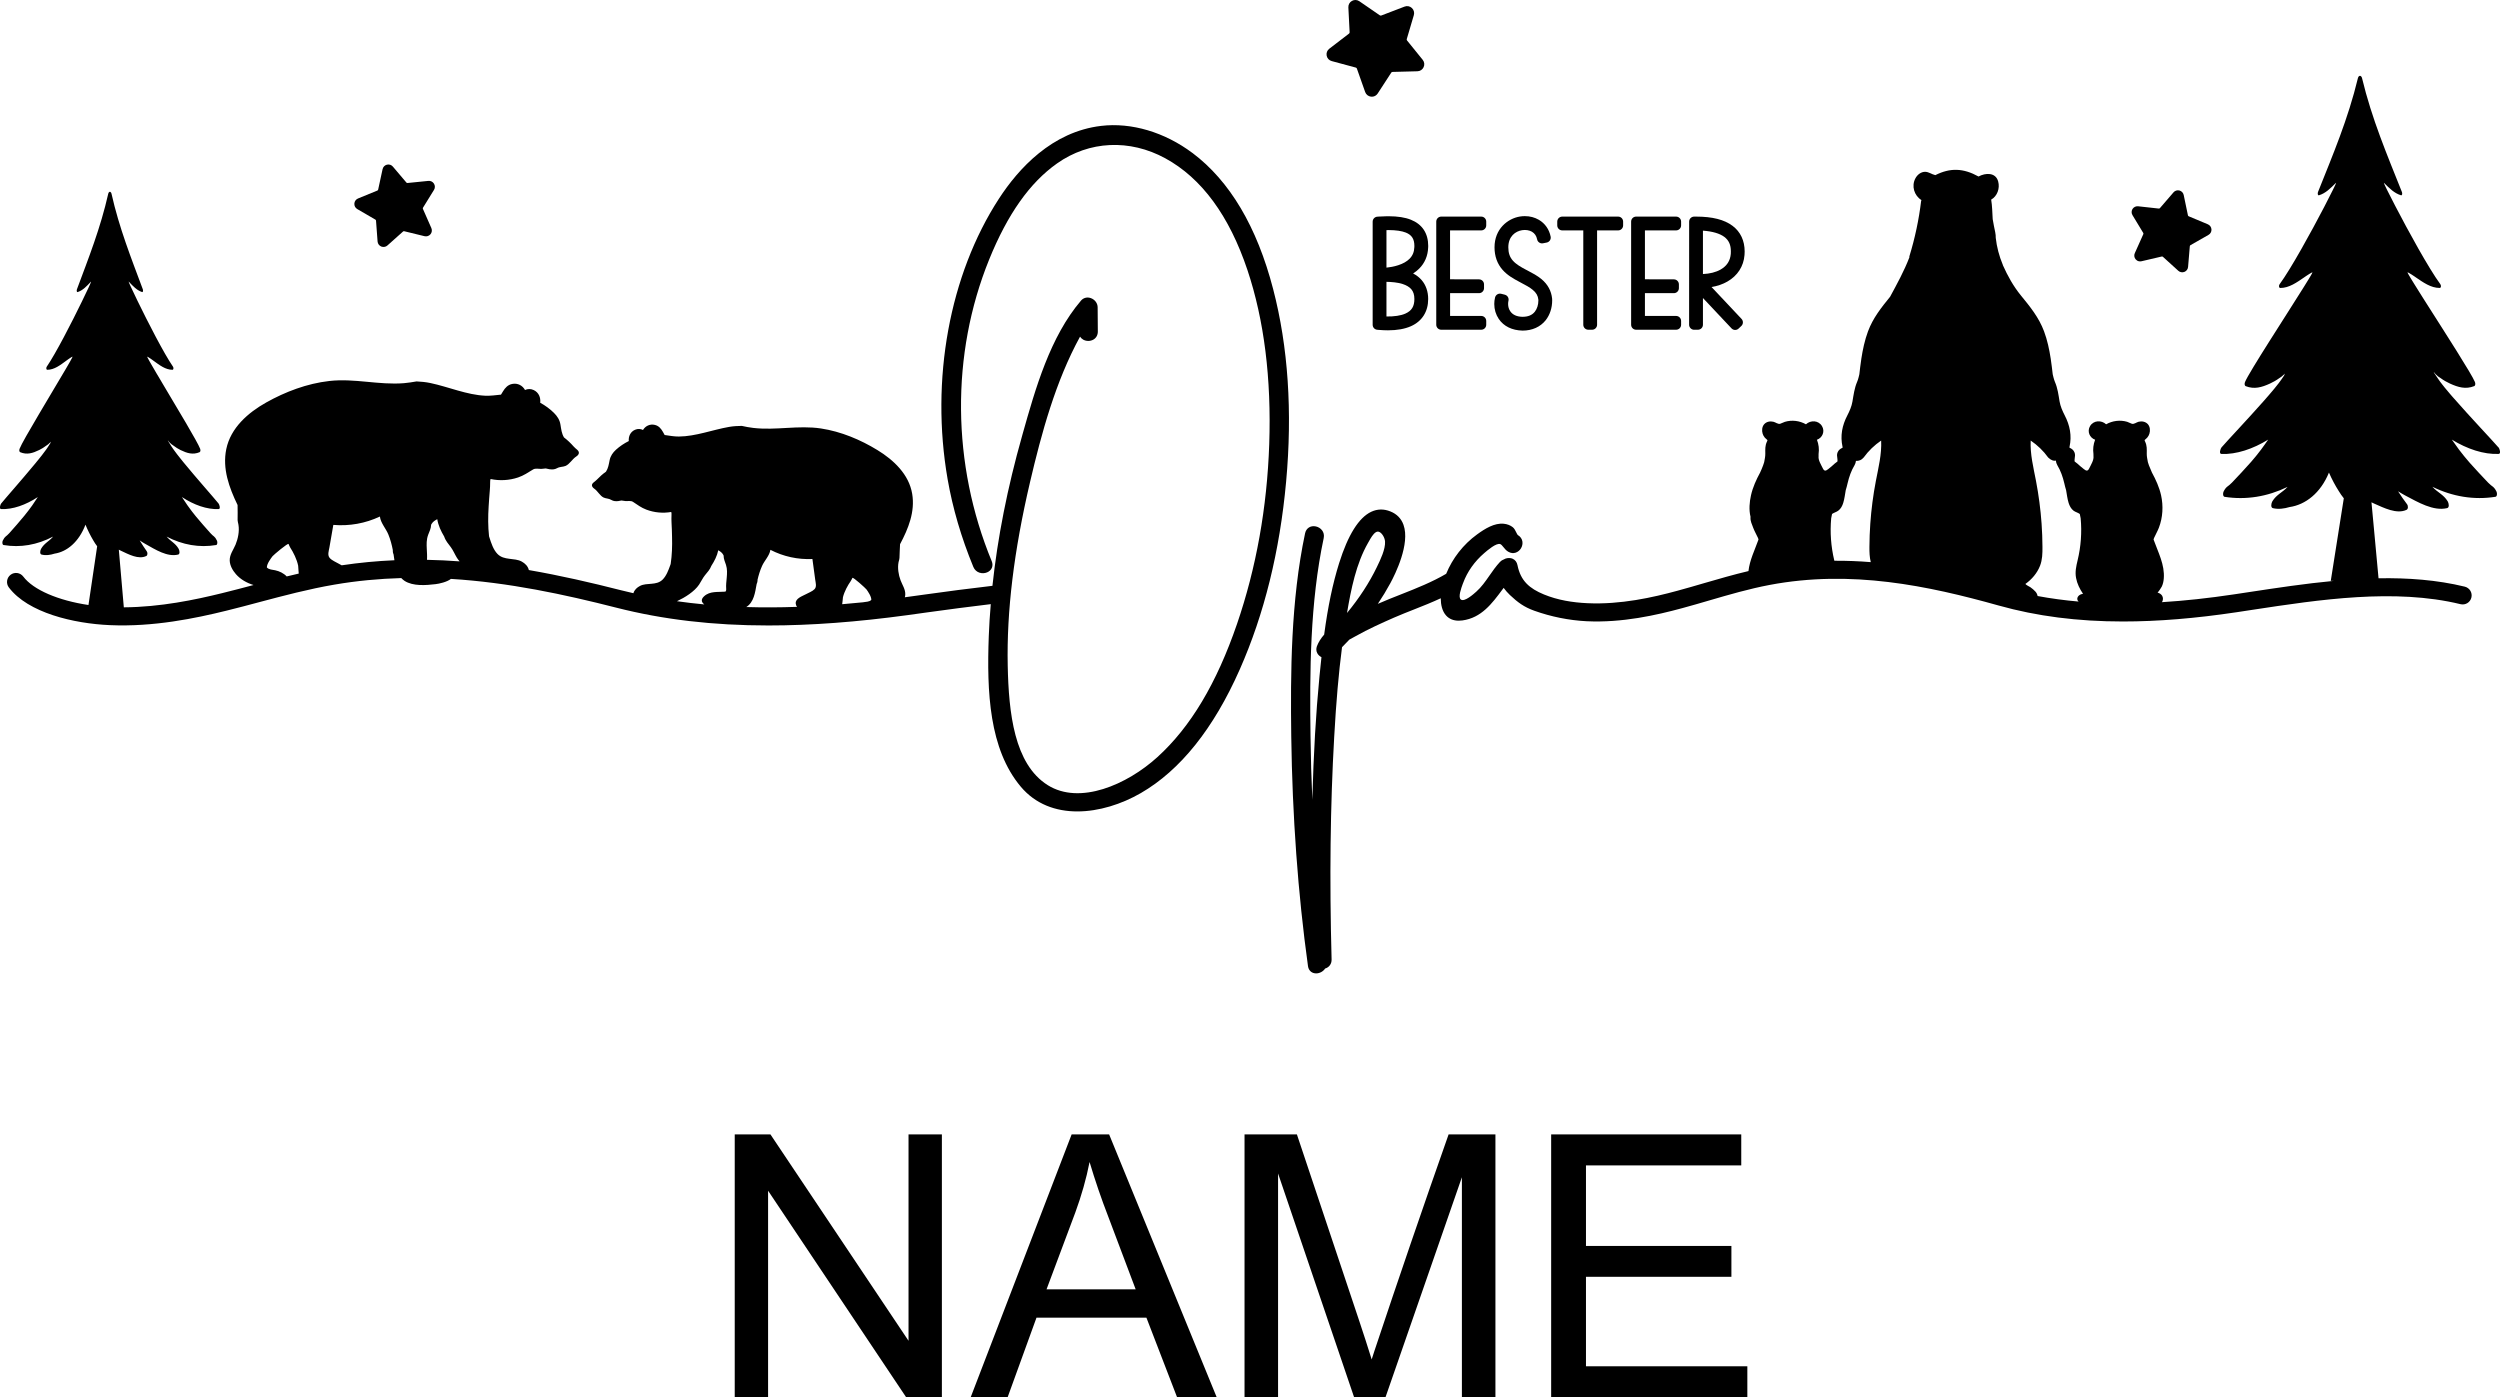
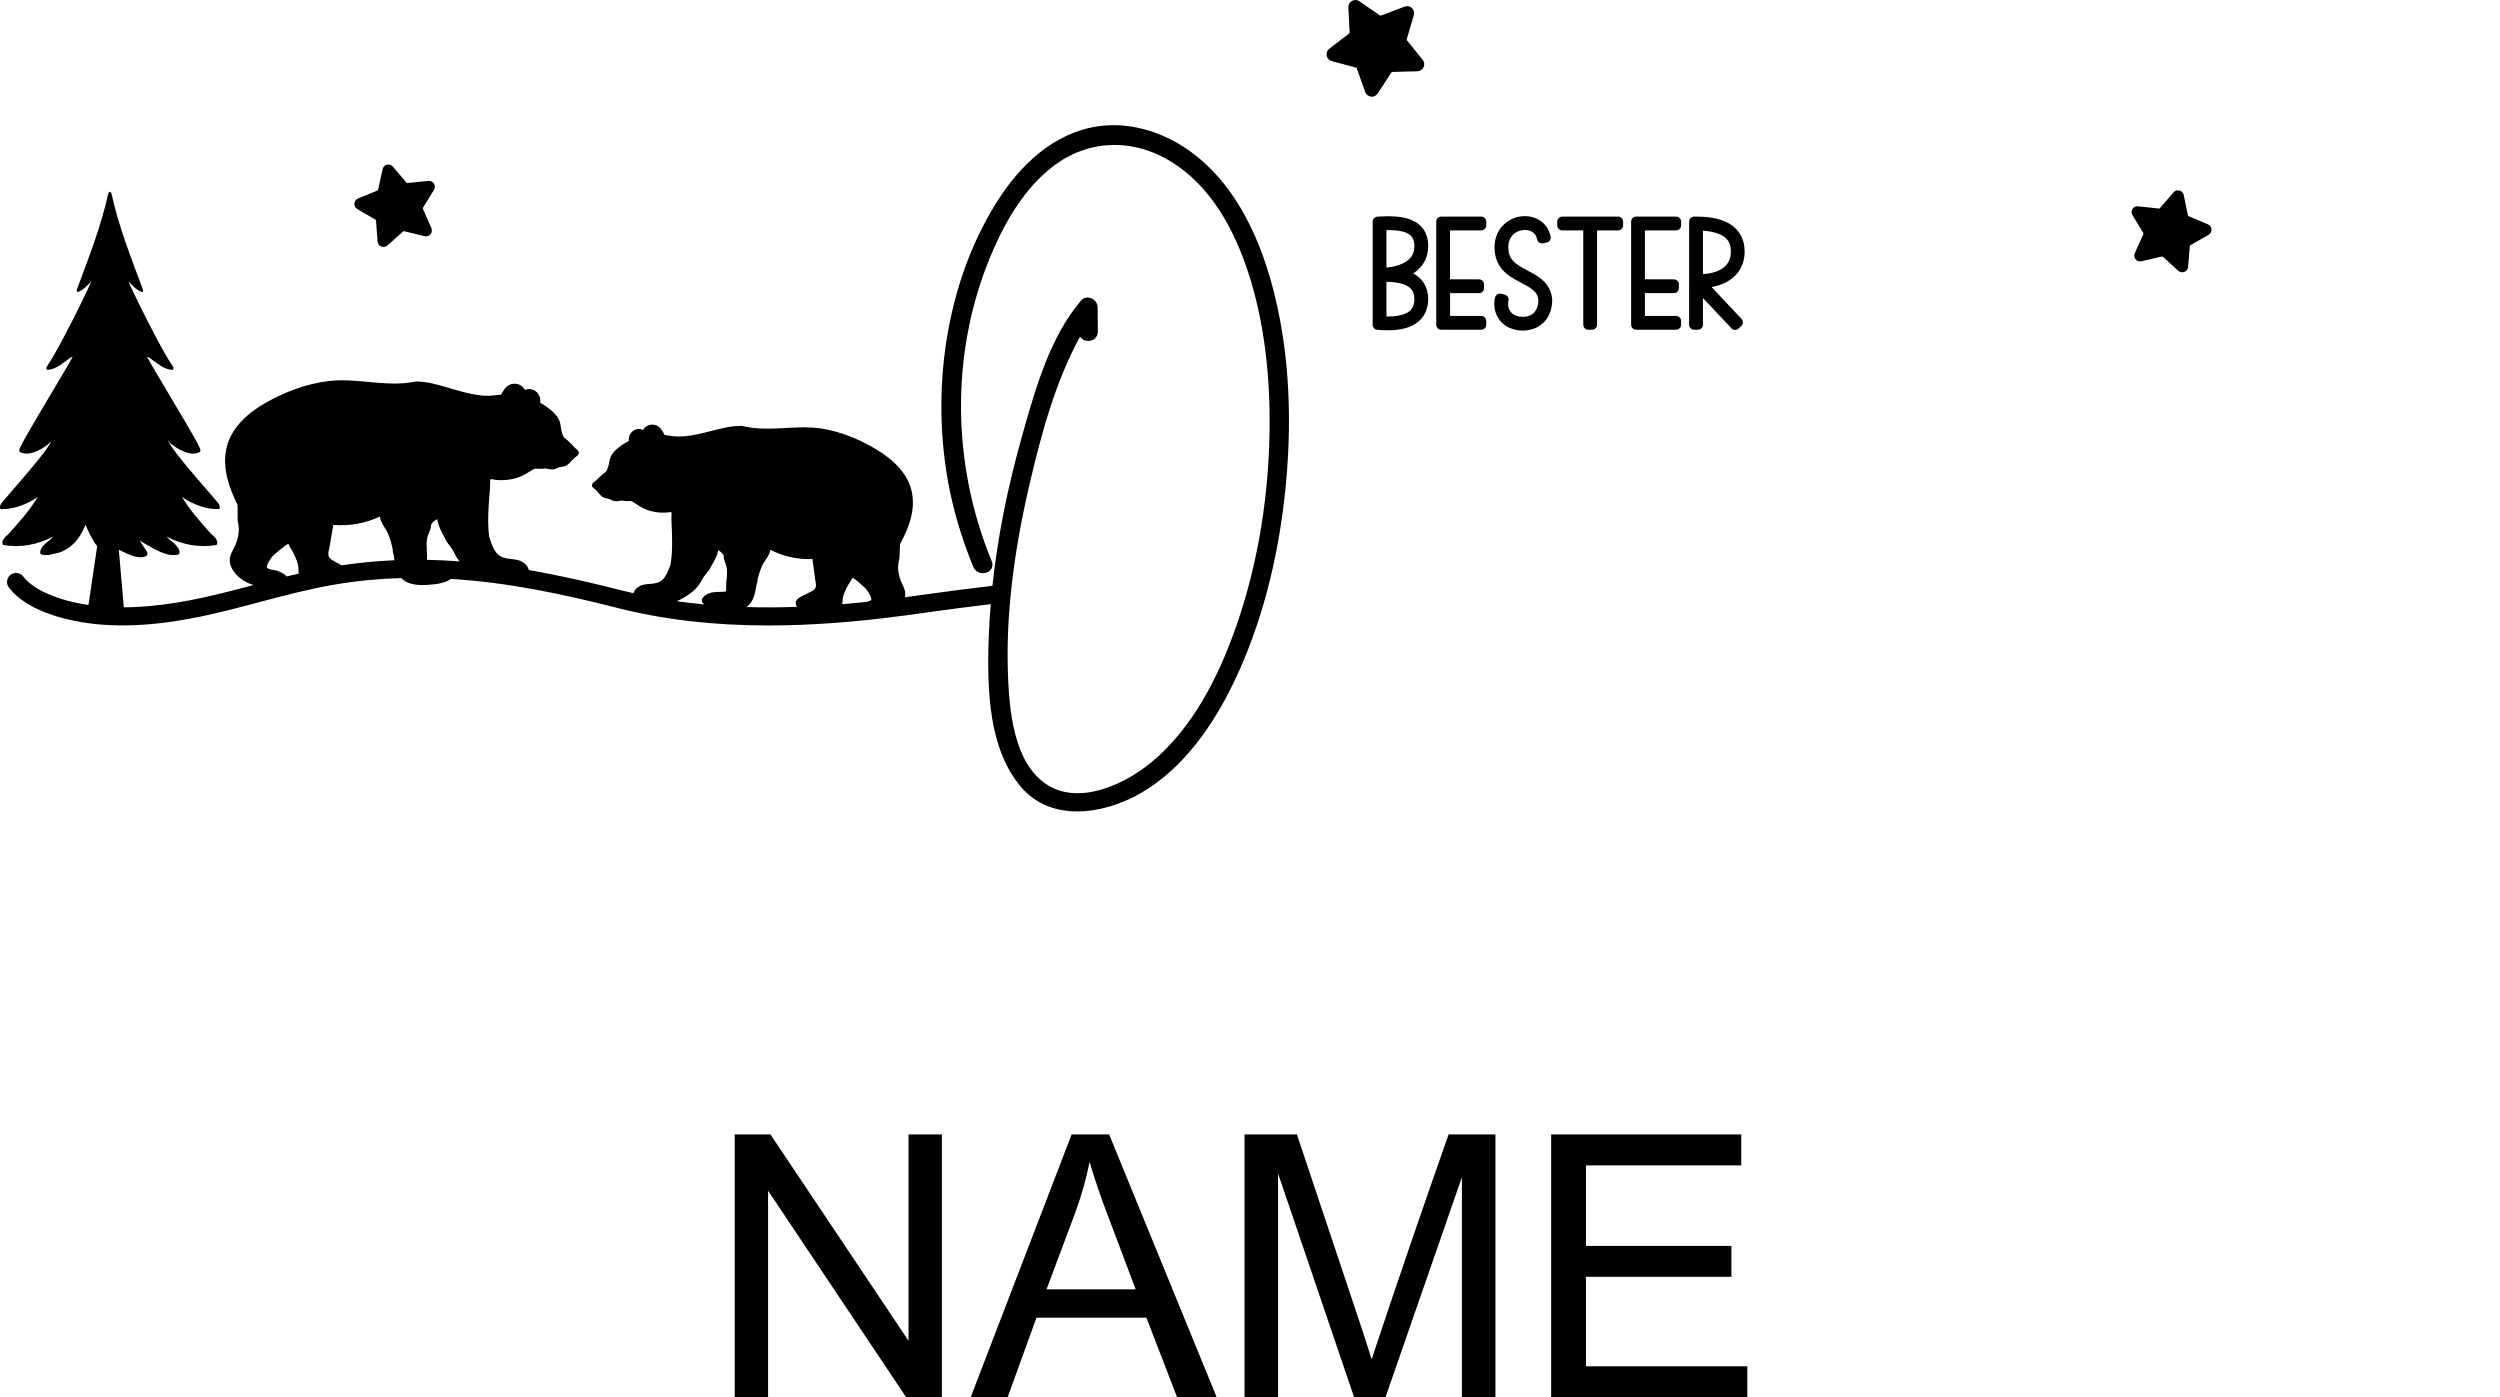
<svg xmlns="http://www.w3.org/2000/svg" viewBox="65.484 80.456 69.032 38.583" height="38.583mm" width="69.032mm">
  <path d="M98.409,84.679C97.644,84.106,96.726,83.833,95.891,83.932C94.532,84.092,93.605,85.114,93.067,85.943C91.702,88.044,91.173,90.939,91.65,93.686C91.789,94.487,92.028,95.303,92.361,96.111C92.429,96.275,92.608,96.316,92.74,96.261C92.869,96.208,92.921,96.082,92.869,95.954C91.763,93.274,91.737,90.238,92.797,87.623C93.305,86.37,93.919,85.501,94.672,84.969C95.559,84.342,96.677,84.29,97.661,84.827C98.665,85.375,99.428,86.414,99.93,87.914C100.391,89.293,100.593,90.911,100.531,92.722C100.471,94.471,100.171,96.14,99.642,97.684C99.077,99.329,98.358,100.532,97.443,101.362C96.603,102.125,95.297,102.692,94.413,102.135C93.489,101.553,93.337,100.141,93.31,98.837C93.279,97.331,93.48,95.675,93.925,93.773C94.244,92.411,94.632,90.984,95.307,89.752C95.328,89.785,95.358,89.813,95.394,89.834C95.481,89.883,95.592,89.882,95.678,89.832C95.755,89.786,95.799,89.706,95.798,89.61L95.793,88.939C95.792,88.829,95.716,88.728,95.606,88.688C95.506,88.652,95.402,88.677,95.335,88.755C94.479,89.757,94.076,91.183,93.721,92.441L93.705,92.499C93.302,93.924,93.029,95.308,92.888,96.632C92.251,96.705,91.622,96.789,91.017,96.873L90.48,96.947C90.476,96.948,90.472,96.948,90.469,96.949C90.474,96.926,90.48,96.903,90.481,96.88C90.49,96.732,90.4,96.611,90.351,96.479C90.295,96.331,90.264,96.141,90.295,95.982C90.297,95.975,90.298,95.968,90.3,95.961C90.308,95.928,90.32,95.896,90.321,95.862C90.329,95.736,90.326,95.612,90.337,95.483C90.566,95.052,90.755,94.587,90.672,94.092C90.583,93.554,90.159,93.157,89.714,92.885C89.243,92.597,88.71,92.372,88.152,92.287C87.525,92.193,86.909,92.346,86.283,92.272C86.176,92.26,86.071,92.239,85.966,92.216C85.849,92.217,85.732,92.224,85.616,92.244C85.162,92.323,84.691,92.507,84.229,92.51C84.096,92.511,83.968,92.486,83.837,92.468C83.82,92.441,83.806,92.412,83.791,92.385C83.739,92.292,83.675,92.215,83.567,92.189C83.428,92.155,83.302,92.222,83.239,92.329C83.174,92.296,83.095,92.29,83.02,92.323C82.89,92.379,82.836,92.506,82.846,92.635C82.718,92.699,82.598,92.779,82.493,92.874C82.406,92.954,82.342,93.044,82.318,93.161C82.294,93.282,82.279,93.385,82.217,93.48C82.127,93.544,82.044,93.618,81.967,93.699C81.939,93.729,81.904,93.753,81.872,93.78C81.803,93.838,81.823,93.901,81.895,93.951C81.991,94.017,82.049,94.147,82.153,94.195C82.22,94.226,82.294,94.217,82.363,94.26C82.424,94.297,82.486,94.299,82.551,94.293C82.583,94.29,82.614,94.284,82.645,94.276C82.679,94.283,82.714,94.288,82.75,94.291C82.821,94.297,82.903,94.275,82.963,94.314C83.085,94.395,83.192,94.476,83.331,94.528C83.55,94.611,83.789,94.633,84.019,94.593C84.027,94.616,84.028,94.645,84.026,94.681C84.019,94.816,84.032,94.954,84.036,95.089L84.041,95.281C84.048,95.538,84.04,95.783,84.003,96.03C83.999,96.04,83.996,96.051,83.992,96.061C83.942,96.2,83.884,96.361,83.776,96.465C83.604,96.63,83.349,96.538,83.16,96.633C83.073,96.677,83.002,96.743,82.974,96.836C82.859,96.81,82.745,96.783,82.631,96.754C81.807,96.544,80.959,96.348,80.087,96.197C80.062,96.091,79.986,96.015,79.89,95.962C79.686,95.85,79.402,95.94,79.22,95.751C79.105,95.632,79.048,95.453,78.999,95.299C78.995,95.287,78.992,95.275,78.988,95.264C78.958,94.99,78.959,94.72,78.977,94.439L78.991,94.227C79,94.079,79.02,93.928,79.018,93.779C79.018,93.739,79.02,93.707,79.03,93.683C79.281,93.736,79.545,93.722,79.789,93.64C79.944,93.588,80.066,93.503,80.203,93.42C80.271,93.378,80.36,93.407,80.438,93.403C80.477,93.401,80.516,93.397,80.554,93.391C80.588,93.401,80.622,93.408,80.657,93.413C80.728,93.422,80.796,93.423,80.864,93.385C80.943,93.34,81.024,93.353,81.099,93.322C81.215,93.273,81.284,93.134,81.392,93.064C81.474,93.012,81.498,92.944,81.425,92.878C81.39,92.847,81.353,92.819,81.323,92.784C81.242,92.692,81.154,92.608,81.057,92.534C80.993,92.427,80.981,92.312,80.959,92.178C80.938,92.048,80.871,91.947,80.779,91.856C80.668,91.746,80.539,91.653,80.401,91.577C80.417,91.436,80.363,91.294,80.222,91.227C80.141,91.188,80.054,91.191,79.981,91.225C79.916,91.105,79.781,91.026,79.626,91.058C79.507,91.082,79.432,91.164,79.372,91.264C79.354,91.293,79.337,91.325,79.318,91.353C79.173,91.367,79.031,91.389,78.885,91.383C78.377,91.361,77.867,91.138,77.37,91.033C77.243,91.006,77.115,90.994,76.987,90.988C76.87,91.008,76.753,91.027,76.636,91.037C75.943,91.092,75.273,90.898,74.579,90.976C73.962,91.046,73.366,91.272,72.836,91.569C72.335,91.85,71.853,92.269,71.732,92.857C71.621,93.398,71.81,93.918,72.044,94.401C72.051,94.543,72.043,94.679,72.045,94.818C72.046,94.855,72.058,94.891,72.065,94.928C72.067,94.936,72.068,94.944,72.069,94.952C72.098,95.127,72.055,95.335,71.988,95.496C71.928,95.639,71.824,95.768,71.827,95.931C71.831,96.074,71.908,96.206,71.999,96.311C72.128,96.458,72.3,96.553,72.485,96.61C72.198,96.686,71.91,96.763,71.619,96.834C70.873,97.018,69.911,97.22,68.903,97.226L68.821,96.281C68.821,96.281,68.821,96.281,68.821,96.281L68.765,95.634C68.783,95.644,68.802,95.654,68.82,95.662C69.033,95.761,69.31,95.915,69.525,95.808C69.562,95.789,69.564,95.718,69.536,95.678C69.468,95.583,69.404,95.482,69.341,95.378C69.393,95.413,69.445,95.447,69.498,95.476C69.776,95.632,70.105,95.844,70.404,95.769C70.458,95.756,70.443,95.656,70.417,95.611C70.327,95.452,70.193,95.403,70.087,95.275C70.086,95.275,70.086,95.273,70.085,95.273C70.524,95.503,70.99,95.584,71.452,95.506C71.489,95.5,71.494,95.422,71.474,95.383C71.414,95.256,71.382,95.278,71.293,95.176C71.159,95.025,71.026,94.877,70.896,94.719C70.896,94.719,70.896,94.719,70.896,94.719C70.86,94.674,70.824,94.629,70.788,94.583C70.781,94.574,70.774,94.564,70.767,94.555C70.731,94.508,70.696,94.461,70.662,94.412C70.609,94.337,70.558,94.258,70.507,94.181C70.838,94.398,71.198,94.528,71.522,94.513C71.58,94.51,71.543,94.39,71.52,94.361C71.392,94.202,70.908,93.658,70.555,93.227C70.543,93.211,70.53,93.196,70.518,93.181C70.513,93.175,70.508,93.169,70.503,93.162C70.49,93.147,70.478,93.131,70.465,93.115C70.461,93.11,70.457,93.105,70.454,93.101C70.421,93.061,70.391,93.022,70.363,92.986C70.359,92.98,70.356,92.975,70.352,92.97C70.342,92.958,70.333,92.945,70.324,92.933C70.319,92.927,70.315,92.921,70.311,92.915C70.303,92.904,70.295,92.894,70.288,92.884C70.283,92.878,70.279,92.872,70.275,92.866C70.268,92.856,70.261,92.846,70.254,92.836C70.251,92.832,70.248,92.827,70.245,92.822C70.235,92.808,70.226,92.795,70.218,92.783C70.185,92.732,70.153,92.68,70.121,92.627C70.121,92.624,70.121,92.62,70.12,92.618C70.134,92.636,70.148,92.653,70.162,92.669C70.195,92.705,70.232,92.735,70.271,92.759C70.328,92.805,70.407,92.852,70.469,92.883C70.648,92.97,70.809,93.02,70.993,92.943C71.022,92.931,71.024,92.885,71.01,92.847C70.941,92.662,70.373,91.72,69.965,91.034C69.965,91.033,69.964,91.032,69.964,91.032C69.95,91.009,69.937,90.987,69.924,90.964C69.889,90.906,69.856,90.85,69.825,90.797C69.825,90.797,69.825,90.797,69.824,90.797C69.777,90.715,69.733,90.641,69.695,90.575C69.694,90.574,69.694,90.574,69.693,90.572C69.667,90.528,69.644,90.487,69.624,90.452C69.621,90.446,69.617,90.44,69.614,90.434C69.609,90.426,69.605,90.417,69.601,90.41C69.594,90.398,69.588,90.386,69.582,90.376C69.58,90.371,69.578,90.368,69.576,90.364C69.571,90.356,69.568,90.349,69.564,90.342C69.563,90.339,69.561,90.336,69.56,90.333C69.556,90.325,69.552,90.317,69.549,90.311C69.534,90.276,69.747,90.435,69.718,90.414C69.89,90.539,70.054,90.667,70.246,90.667C70.277,90.667,70.282,90.611,70.261,90.581C70.009,90.215,69.56,89.337,69.281,88.763C69.208,88.614,69.147,88.485,69.104,88.391C69.103,88.389,69.102,88.386,69.1,88.384C69.094,88.369,69.087,88.355,69.082,88.342C69.079,88.336,69.076,88.33,69.073,88.325C69.071,88.32,69.069,88.315,69.067,88.31C69.063,88.302,69.06,88.294,69.057,88.287C69.056,88.285,69.055,88.282,69.054,88.28C69.051,88.273,69.048,88.266,69.046,88.26C69.045,88.258,69.044,88.256,69.044,88.255C69.041,88.249,69.039,88.243,69.038,88.239C69.038,88.234,69.038,88.231,69.038,88.231C69.161,88.362,69.263,88.472,69.406,88.52C69.435,88.53,69.439,88.474,69.428,88.445C69.106,87.58,68.776,86.755,68.562,85.801C68.557,85.781,68.548,85.768,68.537,85.76C68.534,85.756,68.531,85.754,68.527,85.754L68.527,85.753C68.524,85.753,68.521,85.752,68.517,85.752C68.515,85.752,68.511,85.753,68.509,85.753L68.508,85.754C68.505,85.754,68.501,85.756,68.498,85.76C68.488,85.768,68.478,85.781,68.474,85.801C68.259,86.755,67.93,87.58,67.608,88.445C67.597,88.474,67.6,88.53,67.63,88.52C67.773,88.472,67.875,88.362,67.998,88.231C67.998,88.231,67.997,88.237,67.995,88.247C67.994,88.251,67.991,88.258,67.988,88.265C67.987,88.267,67.987,88.269,67.986,88.271C67.982,88.278,67.979,88.286,67.975,88.295C67.974,88.298,67.973,88.3,67.972,88.303C67.969,88.31,67.965,88.318,67.962,88.326C67.96,88.33,67.958,88.335,67.955,88.34C67.952,88.348,67.948,88.357,67.944,88.366C67.939,88.375,67.935,88.386,67.93,88.396C67.928,88.4,67.927,88.403,67.925,88.407C67.88,88.504,67.817,88.636,67.743,88.787C67.743,88.787,67.743,88.787,67.743,88.787C67.464,89.361,67.023,90.22,66.775,90.581C66.754,90.611,66.759,90.667,66.79,90.667C66.982,90.667,67.146,90.539,67.318,90.413C67.295,90.43,67.422,90.335,67.47,90.311C67.479,90.306,67.486,90.305,67.487,90.307C67.486,90.309,67.485,90.311,67.485,90.313C67.482,90.32,67.478,90.329,67.473,90.338C67.472,90.34,67.471,90.343,67.47,90.345C67.465,90.353,67.46,90.362,67.455,90.372C67.453,90.376,67.452,90.379,67.45,90.382C67.445,90.392,67.439,90.402,67.433,90.413C67.43,90.418,67.428,90.423,67.425,90.428C67.42,90.438,67.414,90.448,67.408,90.458C67.378,90.51,67.343,90.572,67.301,90.643C67.301,90.643,67.301,90.643,67.301,90.643C66.924,91.289,66.11,92.622,66.025,92.847C66.011,92.884,66.013,92.931,66.043,92.943C66.227,93.02,66.387,92.97,66.567,92.882C66.628,92.852,66.708,92.805,66.765,92.759C66.799,92.739,66.83,92.713,66.859,92.683C66.869,92.673,66.879,92.662,66.888,92.651C66.884,92.663,66.879,92.678,66.874,92.694C66.855,92.724,66.837,92.754,66.817,92.783C66.809,92.796,66.799,92.811,66.789,92.826C66.786,92.83,66.783,92.834,66.78,92.839C66.772,92.851,66.763,92.863,66.754,92.876C66.75,92.88,66.747,92.885,66.744,92.889C66.719,92.924,66.691,92.961,66.66,93.001C66.656,93.007,66.651,93.013,66.647,93.019C66.635,93.033,66.624,93.048,66.612,93.063C66.607,93.07,66.602,93.076,66.596,93.083C66.58,93.102,66.565,93.123,66.548,93.143C66.547,93.144,66.546,93.145,66.545,93.147C66.527,93.169,66.508,93.192,66.489,93.215C66.485,93.22,66.481,93.225,66.477,93.231C66.46,93.251,66.443,93.272,66.425,93.293C66.079,93.712,65.637,94.21,65.515,94.361C65.492,94.39,65.456,94.51,65.514,94.513C65.837,94.528,66.197,94.398,66.528,94.181C66.477,94.258,66.426,94.337,66.374,94.412C66.341,94.457,66.309,94.502,66.276,94.545C66.269,94.554,66.262,94.563,66.255,94.572C66.223,94.614,66.191,94.655,66.158,94.695C66.158,94.695,66.158,94.695,66.158,94.695C66.023,94.862,65.882,95.018,65.742,95.177C65.653,95.278,65.622,95.256,65.561,95.383C65.541,95.423,65.545,95.5,65.583,95.506C66.046,95.584,66.51,95.503,66.949,95.273C66.949,95.273,66.948,95.275,66.947,95.276C66.842,95.404,66.708,95.452,66.618,95.611C66.592,95.656,66.577,95.756,66.631,95.769C66.748,95.799,66.871,95.782,66.992,95.743C67.334,95.691,67.663,95.42,67.844,94.944C67.908,95.099,67.979,95.242,68.058,95.375C68.09,95.429,68.127,95.491,68.167,95.54L67.927,97.162C67.093,97.038,66.404,96.745,66.126,96.376C66.043,96.266,65.886,96.244,65.777,96.327C65.667,96.41,65.645,96.566,65.728,96.676C66.257,97.378,67.518,97.675,68.521,97.718C69.721,97.771,70.871,97.532,71.738,97.318C72.047,97.242,72.353,97.161,72.658,97.079C73.321,96.903,74.007,96.721,74.713,96.6C75.339,96.492,75.956,96.436,76.564,96.418C76.591,96.446,76.62,96.472,76.654,96.495C76.889,96.647,77.247,96.618,77.511,96.586C77.61,96.575,77.826,96.528,77.935,96.441C79.528,96.539,81.055,96.866,82.508,97.237C83.792,97.564,85.168,97.727,86.704,97.727C87.88,97.727,89.151,97.631,90.547,97.441L91.085,97.366C91.654,97.288,92.244,97.208,92.842,97.138C92.817,97.435,92.797,97.729,92.787,98.019C92.73,99.565,92.797,101.138,93.67,102.178C94.078,102.664,94.64,102.862,95.233,102.862C95.826,102.862,96.455,102.662,96.986,102.355C98.075,101.725,98.994,100.577,99.716,98.944C100.392,97.417,100.823,95.673,100.997,93.761C101.174,91.823,101.054,90.032,100.639,88.438C100.192,86.717,99.441,85.452,98.409,84.678L98.409,84.679zM88.76,96.948C88.799,96.788,88.894,96.617,88.974,96.503C88.994,96.475,89.005,96.442,89.022,96.413C89.039,96.383,89.386,96.699,89.411,96.733C89.449,96.786,89.549,96.93,89.543,97.021C89.542,97.022,89.541,97.023,89.541,97.023C89.489,97.075,89.399,97.072,89.332,97.084C89.329,97.084,89.327,97.085,89.324,97.086C89.127,97.106,88.932,97.124,88.739,97.14C88.745,97.111,88.747,97.081,88.75,97.051C88.752,97.017,88.756,96.982,88.76,96.948L88.76,96.948zM73.01,95.814C73.039,95.778,73.434,95.444,73.452,95.477C73.469,95.511,73.479,95.547,73.5,95.579C73.584,95.708,73.681,95.899,73.717,96.077C73.72,96.115,73.723,96.153,73.725,96.191C73.726,96.225,73.728,96.26,73.733,96.294C73.622,96.32,73.511,96.346,73.401,96.373C73.318,96.285,73.198,96.227,73.083,96.203C73.01,96.188,72.911,96.186,72.856,96.128C72.855,96.127,72.854,96.126,72.853,96.125C72.85,96.025,72.966,95.871,73.01,95.814L73.01,95.814zM77.305,95.228C77.338,95.138,77.386,95.051,77.388,94.951C77.388,94.94,77.398,94.929,77.404,94.919C77.44,94.858,77.498,94.824,77.558,94.792C77.586,94.966,77.66,95.122,77.75,95.273C77.787,95.388,77.864,95.473,77.934,95.567C78.001,95.658,78.041,95.761,78.1,95.857C78.121,95.891,78.147,95.924,78.175,95.957C77.877,95.935,77.577,95.92,77.274,95.914C77.281,95.815,77.274,95.716,77.269,95.617C77.262,95.486,77.258,95.357,77.305,95.229L77.305,95.228zM84.185,97.053C84.392,96.957,84.659,96.792,84.788,96.598C84.845,96.513,84.885,96.421,84.949,96.341C85.016,96.258,85.088,96.184,85.126,96.081C85.212,95.946,85.285,95.807,85.317,95.65C85.37,95.681,85.421,95.714,85.452,95.771C85.457,95.78,85.465,95.79,85.465,95.8C85.464,95.891,85.505,95.972,85.531,96.055C85.569,96.173,85.561,96.29,85.551,96.409C85.542,96.509,85.528,96.61,85.536,96.711C85.536,96.715,85.536,96.72,85.536,96.725C85.539,96.754,85.53,96.776,85.513,96.793C85.308,96.811,85.087,96.77,84.924,96.923C84.827,97.014,84.857,97.089,84.933,97.146C84.676,97.122,84.423,97.092,84.175,97.057C84.178,97.055,84.182,97.054,84.185,97.053L84.185,97.053zM74.917,96.065C74.892,96.052,74.867,96.039,74.846,96.026C74.767,95.979,74.652,95.935,74.589,95.864C74.519,95.785,74.564,95.665,74.58,95.572C74.616,95.365,74.652,95.157,74.688,94.95C75.13,94.987,75.572,94.909,75.974,94.719C75.974,94.72,75.974,94.72,75.974,94.72C75.997,94.902,76.142,95.05,76.209,95.218C76.265,95.355,76.303,95.5,76.331,95.646C76.33,95.654,76.33,95.662,76.33,95.671C76.33,95.705,76.339,95.737,76.352,95.768C76.352,95.772,76.353,95.777,76.354,95.781C76.361,95.828,76.368,95.877,76.375,95.926C75.895,95.947,75.409,95.992,74.917,96.066L74.917,96.065zM86.092,97.218C86.303,97.082,86.334,96.817,86.376,96.589C86.377,96.585,86.378,96.581,86.379,96.577C86.391,96.55,86.4,96.521,86.402,96.49C86.402,96.482,86.402,96.475,86.401,96.468C86.432,96.336,86.471,96.206,86.527,96.082C86.594,95.933,86.731,95.803,86.757,95.639C86.757,95.639,86.757,95.638,86.757,95.638C87.116,95.824,87.514,95.91,87.917,95.892C87.943,96.081,87.968,96.271,87.994,96.46C88.005,96.546,88.042,96.656,87.975,96.725C87.916,96.787,87.81,96.823,87.737,96.864C87.638,96.918,87.445,96.978,87.456,97.121C87.459,97.157,87.472,97.188,87.492,97.213C87.009,97.23,86.543,97.232,86.091,97.218L86.092,97.218z" style="stroke:none;fill:#000000;fill-rule:evenodd" />
  <path d="M104.919,87.298C104.92,87.281,104.921,87.264,104.921,87.248C104.921,87.074,104.88,86.924,104.799,86.801C104.718,86.679,104.599,86.586,104.444,86.524C104.283,86.459,104.081,86.428,103.829,86.427L103.787,86.427C103.713,86.428,103.639,86.432,103.566,86.436L103.517,86.439C103.444,86.444,103.387,86.504,103.387,86.577L103.387,89.424C103.387,89.496,103.442,89.556,103.514,89.562L103.562,89.566C103.645,89.573,103.729,89.577,103.811,89.577C104.061,89.577,104.273,89.539,104.443,89.464C104.75,89.328,104.92,89.061,104.92,88.713C104.92,88.509,104.858,88.329,104.742,88.193C104.679,88.119,104.599,88.057,104.504,88.007C104.567,87.967,104.624,87.922,104.673,87.872C104.825,87.721,104.91,87.522,104.919,87.297L104.919,87.298zM103.768,88.238C103.909,88.241,104.074,88.253,104.217,88.299C104.321,88.333,104.401,88.381,104.453,88.441C104.511,88.51,104.539,88.596,104.539,88.712C104.539,88.918,104.464,89.038,104.289,89.116C104.162,89.172,103.982,89.198,103.768,89.195L103.768,88.238L103.768,88.238zM104.091,87.78C103.973,87.819,103.854,87.837,103.768,87.846L103.768,86.81L103.791,86.81C103.791,86.81,103.828,86.809,103.828,86.809C104.031,86.81,104.19,86.833,104.303,86.878C104.385,86.911,104.443,86.955,104.48,87.012C104.52,87.072,104.539,87.149,104.539,87.247L104.538,87.281C104.533,87.414,104.49,87.517,104.404,87.603C104.33,87.677,104.225,87.737,104.091,87.78L104.091,87.78z" style="stroke:none;fill:#000000;fill-rule:evenodd" />
  <path d="M105.282,89.561L106.385,89.561C106.461,89.561,106.523,89.5,106.523,89.423L106.523,89.319C106.523,89.242,106.461,89.18,106.385,89.18L105.525,89.18L105.525,88.55L106.324,88.551L106.324,88.551C106.36,88.551,106.396,88.537,106.421,88.511C106.447,88.485,106.462,88.45,106.462,88.413L106.462,88.309C106.463,88.232,106.401,88.17,106.324,88.17L105.524,88.168L105.524,86.818L106.385,86.818C106.461,86.818,106.523,86.756,106.523,86.68L106.523,86.575C106.523,86.499,106.461,86.437,106.385,86.437L105.281,86.437C105.205,86.437,105.143,86.499,105.143,86.575L105.143,89.423C105.143,89.499,105.205,89.561,105.281,89.561L105.282,89.561z" style="stroke:none;fill:#000000;fill-rule:evenodd" />
  <path d="M107.036,88.593L106.935,88.568C106.861,88.55,106.786,88.595,106.767,88.669C106.752,88.728,106.745,88.789,106.745,88.85C106.745,89,106.788,89.143,106.87,89.264C107.006,89.464,107.233,89.578,107.527,89.585C107.792,89.585,108.018,89.483,108.165,89.298C108.28,89.152,108.344,88.958,108.344,88.753C108.344,88.739,108.344,88.725,108.342,88.7C108.32,88.489,108.223,88.31,108.053,88.167C107.935,88.068,107.799,87.997,107.667,87.928L107.606,87.896C107.485,87.832,107.349,87.755,107.26,87.655C107.172,87.556,107.133,87.441,107.133,87.284C107.133,86.981,107.33,86.841,107.514,86.812C107.612,86.796,107.71,86.812,107.784,86.854C107.861,86.9,107.909,86.968,107.928,87.065C107.942,87.14,108.016,87.189,108.09,87.174L108.192,87.154C108.228,87.147,108.26,87.126,108.281,87.095C108.301,87.065,108.309,87.027,108.302,86.991C108.262,86.79,108.146,86.624,107.975,86.525C107.861,86.459,107.734,86.424,107.587,86.424C107.543,86.424,107.497,86.428,107.453,86.435C107.115,86.49,106.752,86.779,106.752,87.284C106.752,87.531,106.827,87.741,106.975,87.908C107.106,88.056,107.27,88.149,107.427,88.232L107.486,88.264C107.608,88.328,107.724,88.389,107.808,88.46C107.906,88.542,107.951,88.622,107.962,88.729L107.963,88.753C107.963,88.871,107.927,88.984,107.866,89.062C107.79,89.158,107.68,89.204,107.521,89.204C107.365,89.2,107.252,89.148,107.186,89.05C107.147,88.994,107.127,88.922,107.127,88.849C107.127,88.818,107.13,88.789,107.137,88.761C107.155,88.687,107.11,88.612,107.036,88.594L107.036,88.593z" style="stroke:none;fill:#000000;fill-rule:evenodd" />
  <path d="M108.623,86.818L109.203,86.818L109.203,89.423C109.203,89.499,109.265,89.561,109.342,89.561L109.446,89.561C109.522,89.561,109.584,89.499,109.584,89.423L109.584,86.818L110.165,86.818C110.242,86.818,110.303,86.756,110.303,86.68L110.303,86.576C110.303,86.499,110.242,86.437,110.165,86.437L108.623,86.437C108.546,86.437,108.484,86.499,108.484,86.576L108.484,86.68C108.484,86.756,108.546,86.818,108.623,86.818L108.623,86.818z" style="stroke:none;fill:#000000;fill-rule:evenodd" />
  <path d="M110.662,89.561L111.765,89.561C111.842,89.561,111.904,89.5,111.904,89.423L111.904,89.319C111.904,89.242,111.842,89.18,111.765,89.18L110.905,89.18L110.905,88.55L111.704,88.551L111.704,88.551C111.741,88.551,111.776,88.537,111.802,88.511C111.828,88.485,111.843,88.45,111.843,88.413L111.843,88.309C111.843,88.232,111.781,88.17,111.705,88.17L110.905,88.168L110.905,86.818L111.765,86.818C111.842,86.818,111.904,86.756,111.904,86.68L111.904,86.575C111.904,86.499,111.842,86.437,111.765,86.437L110.662,86.437C110.585,86.437,110.524,86.499,110.524,86.575L110.524,89.423C110.524,89.499,110.585,89.561,110.662,89.561L110.662,89.561z" style="stroke:none;fill:#000000;fill-rule:evenodd" />
  <path d="M112.264,89.561L112.368,89.561C112.445,89.561,112.507,89.5,112.507,89.423L112.507,88.685C112.507,88.685,113.296,89.523,113.296,89.523C113.321,89.55,113.356,89.566,113.392,89.567L113.396,89.567C113.432,89.567,113.466,89.553,113.491,89.529L113.567,89.457C113.623,89.405,113.625,89.318,113.573,89.262L112.745,88.382C112.906,88.355,113.054,88.304,113.181,88.231C113.462,88.071,113.631,87.81,113.655,87.497C113.658,87.465,113.659,87.432,113.659,87.401C113.659,87.102,113.544,86.857,113.326,86.693C113.097,86.52,112.767,86.437,112.317,86.437L112.265,86.437C112.188,86.437,112.126,86.499,112.126,86.575L112.125,89.423C112.125,89.46,112.14,89.495,112.166,89.521C112.192,89.547,112.227,89.562,112.264,89.562L112.264,89.561zM112.507,88.023L112.507,86.825C112.769,86.844,112.971,86.903,113.097,86.997C113.221,87.09,113.278,87.217,113.278,87.395C113.278,87.419,113.277,87.443,113.276,87.467C113.26,87.658,113.168,87.8,112.993,87.9C112.864,87.973,112.693,88.016,112.507,88.023L112.507,88.023z" style="stroke:none;fill:#000000;fill-rule:evenodd" />
-   <path d="M134.472,92.809C134.309,92.619,133.693,91.971,133.244,91.457C133.228,91.439,133.212,91.421,133.196,91.403C133.19,91.395,133.184,91.388,133.177,91.381C133.161,91.362,133.145,91.343,133.129,91.325C133.124,91.319,133.119,91.313,133.114,91.307C133.073,91.259,133.035,91.213,132.999,91.17C132.994,91.164,132.989,91.158,132.984,91.152C132.972,91.136,132.96,91.122,132.949,91.107C132.943,91.1,132.938,91.093,132.932,91.086C132.922,91.073,132.912,91.06,132.903,91.048C132.897,91.041,132.892,91.035,132.887,91.028C132.877,91.015,132.869,91.003,132.86,90.992C132.856,90.986,132.852,90.981,132.848,90.975C132.836,90.959,132.825,90.943,132.815,90.928C132.772,90.867,132.731,90.805,132.69,90.743C132.69,90.738,132.69,90.735,132.69,90.732C132.707,90.753,132.724,90.774,132.742,90.792C132.785,90.836,132.831,90.872,132.881,90.9C132.954,90.955,133.055,91.011,133.134,91.047C133.362,91.151,133.567,91.211,133.801,91.119C133.838,91.105,133.841,91.049,133.824,91.005C133.734,90.784,133.012,89.662,132.49,88.841C132.473,88.814,132.456,88.788,132.439,88.761C132.396,88.692,132.353,88.625,132.313,88.561C132.252,88.464,132.196,88.376,132.146,88.294C132.113,88.241,132.083,88.193,132.058,88.151C132.054,88.143,132.049,88.136,132.045,88.13C132.039,88.12,132.033,88.11,132.028,88.1C132.019,88.086,132.011,88.072,132.004,88.06C132.001,88.055,131.999,88.05,131.996,88.046C131.991,88.037,131.986,88.028,131.982,88.02C131.98,88.016,131.978,88.013,131.976,88.009C131.971,87.999,131.966,87.99,131.963,87.983C131.944,87.942,132.215,88.13,132.177,88.105C132.396,88.255,132.606,88.407,132.85,88.407C132.89,88.407,132.896,88.341,132.869,88.304C132.548,87.869,131.976,86.822,131.621,86.138C131.528,85.96,131.45,85.806,131.395,85.695C131.394,85.692,131.392,85.689,131.391,85.686C131.382,85.668,131.374,85.652,131.367,85.637C131.364,85.63,131.36,85.622,131.357,85.616C131.354,85.61,131.352,85.604,131.349,85.599C131.344,85.589,131.34,85.579,131.336,85.571C131.335,85.568,131.333,85.565,131.332,85.563C131.328,85.554,131.325,85.546,131.322,85.539C131.321,85.536,131.32,85.534,131.319,85.532C131.316,85.525,131.313,85.519,131.312,85.514C131.312,85.508,131.311,85.504,131.311,85.504C131.469,85.661,131.598,85.792,131.781,85.848C131.818,85.86,131.822,85.794,131.808,85.759C131.398,84.729,130.978,83.746,130.705,82.608C130.7,82.584,130.688,82.569,130.674,82.559C130.67,82.555,130.667,82.553,130.661,82.552C130.657,82.551,130.653,82.55,130.649,82.55C130.645,82.55,130.642,82.551,130.637,82.552C130.633,82.553,130.628,82.556,130.624,82.559C130.611,82.569,130.599,82.584,130.594,82.608C130.32,83.746,129.901,84.729,129.49,85.759C129.477,85.794,129.481,85.86,129.518,85.848C129.701,85.792,129.83,85.661,129.987,85.504C129.987,85.504,129.986,85.511,129.984,85.523C129.982,85.529,129.978,85.536,129.975,85.545C129.974,85.547,129.973,85.55,129.972,85.552C129.968,85.561,129.963,85.57,129.958,85.581C129.957,85.584,129.955,85.587,129.954,85.59C129.95,85.599,129.946,85.608,129.941,85.618C129.939,85.623,129.936,85.629,129.933,85.635C129.929,85.644,129.924,85.655,129.918,85.665C129.913,85.677,129.907,85.689,129.9,85.702C129.898,85.706,129.896,85.71,129.894,85.714C129.837,85.83,129.757,85.987,129.663,86.168C129.307,86.852,128.746,87.875,128.43,88.305C128.403,88.341,128.409,88.408,128.449,88.408C128.693,88.408,128.903,88.256,129.122,88.106C129.092,88.126,129.254,88.013,129.315,87.984C129.327,87.978,129.335,87.976,129.336,87.98C129.335,87.982,129.335,87.984,129.334,87.987C129.33,87.995,129.325,88.005,129.319,88.016C129.317,88.019,129.316,88.022,129.315,88.024C129.309,88.034,129.303,88.045,129.296,88.057C129.294,88.061,129.292,88.064,129.29,88.068C129.283,88.08,129.276,88.093,129.268,88.106C129.264,88.111,129.261,88.117,129.257,88.123C129.251,88.134,129.243,88.147,129.236,88.159C129.198,88.221,129.153,88.295,129.1,88.379C128.62,89.149,127.583,90.737,127.475,91.005C127.457,91.05,127.46,91.106,127.497,91.12C127.732,91.211,127.936,91.152,128.165,91.047C128.243,91.011,128.345,90.955,128.418,90.9C128.46,90.876,128.5,90.845,128.537,90.81C128.55,90.798,128.562,90.785,128.574,90.772C128.569,90.787,128.563,90.804,128.556,90.823C128.532,90.858,128.508,90.894,128.484,90.929C128.473,90.945,128.46,90.962,128.447,90.98C128.444,90.985,128.44,90.99,128.436,90.995C128.425,91.01,128.415,91.024,128.403,91.04C128.399,91.045,128.394,91.05,128.39,91.056C128.359,91.097,128.323,91.141,128.284,91.189C128.278,91.196,128.272,91.203,128.266,91.21C128.252,91.227,128.237,91.245,128.222,91.263C128.215,91.271,128.209,91.278,128.202,91.286C128.182,91.31,128.162,91.334,128.141,91.358C128.14,91.359,128.139,91.361,128.137,91.363C128.114,91.389,128.09,91.417,128.066,91.444C128.061,91.45,128.056,91.457,128.05,91.463C128.029,91.487,128.007,91.512,127.985,91.537C127.544,92.036,126.981,92.63,126.826,92.81C126.797,92.844,126.75,92.987,126.824,92.991C127.235,93.008,127.693,92.854,128.115,92.595C128.051,92.687,127.986,92.781,127.919,92.87C127.878,92.925,127.836,92.978,127.794,93.03C127.786,93.04,127.777,93.051,127.768,93.062C127.727,93.111,127.686,93.16,127.645,93.208C127.472,93.407,127.293,93.592,127.115,93.782C127.001,93.902,126.961,93.877,126.884,94.028C126.859,94.075,126.864,94.167,126.912,94.175C127.501,94.267,128.093,94.171,128.65,93.9C128.516,94.052,128.344,94.11,128.23,94.299C128.198,94.354,128.178,94.472,128.246,94.488C128.396,94.523,128.552,94.503,128.707,94.457C129.143,94.394,129.562,94.072,129.793,93.505C129.873,93.689,129.964,93.86,130.065,94.018C130.106,94.083,130.152,94.156,130.203,94.215L129.843,96.496L129.925,96.496C129.133,96.571,128.351,96.689,127.608,96.802L127.171,96.868C126.468,96.974,125.807,97.045,125.179,97.084C125.182,97.079,125.186,97.076,125.189,97.071C125.216,97.019,125.217,96.956,125.186,96.905C125.159,96.862,125.115,96.837,125.069,96.821C125.066,96.82,125.063,96.82,125.06,96.819C125.094,96.791,125.171,96.666,125.178,96.651C125.21,96.582,125.226,96.507,125.232,96.432C125.263,96.049,125.076,95.708,124.95,95.354C124.952,95.34,124.956,95.326,124.962,95.314C125.005,95.218,125.058,95.127,125.096,95.03C125.206,94.745,125.223,94.427,125.157,94.13C125.107,93.909,125.013,93.702,124.905,93.504C124.875,93.438,124.847,93.372,124.822,93.305C124.811,93.276,124.802,93.246,124.793,93.217C124.779,93.139,124.761,93.063,124.762,92.984C124.763,92.859,124.771,92.764,124.716,92.649C124.696,92.606,124.697,92.611,124.732,92.582C124.748,92.568,124.763,92.555,124.776,92.539C124.803,92.508,124.823,92.471,124.835,92.432C124.863,92.346,124.854,92.238,124.792,92.168C124.728,92.098,124.628,92.08,124.539,92.101C124.481,92.115,124.412,92.174,124.353,92.158C124.309,92.146,124.266,92.117,124.221,92.103C124.027,92.046,123.815,92.073,123.64,92.172C123.511,92.053,123.296,92.059,123.198,92.219C123.107,92.368,123.186,92.546,123.336,92.598C123.287,92.725,123.271,92.858,123.29,92.992C123.289,93.013,123.289,93.034,123.291,93.056C123.303,93.161,123.226,93.28,123.175,93.386C123.136,93.467,123.097,93.468,123.025,93.409C122.964,93.36,122.902,93.311,122.846,93.257C122.825,93.236,122.792,93.221,122.77,93.198C122.767,93.174,122.767,93.148,122.772,93.118C122.781,93.059,122.79,93.004,122.766,92.947C122.74,92.882,122.688,92.843,122.629,92.819C122.628,92.812,122.628,92.804,122.629,92.797C122.697,92.489,122.64,92.202,122.496,91.924C122.434,91.805,122.378,91.675,122.355,91.544C122.324,91.359,122.302,91.175,122.226,91.001C122.21,90.962,122.198,90.921,122.187,90.88C122.181,90.856,122.175,90.831,122.169,90.807C122.168,90.801,122.166,90.795,122.165,90.789C122.15,90.656,122.134,90.522,122.114,90.389C122.115,90.381,122.114,90.373,122.111,90.365C122.071,90.106,122.017,89.85,121.926,89.605C121.783,89.221,121.54,88.924,121.284,88.611C121.078,88.358,120.921,88.074,120.789,87.778C120.789,87.774,120.788,87.771,120.787,87.768C120.687,87.529,120.621,87.28,120.592,87.023C120.592,86.973,120.59,86.923,120.578,86.871C120.552,86.751,120.529,86.63,120.508,86.508C120.497,86.327,120.495,86.143,120.466,85.968C120.633,85.874,120.712,85.657,120.659,85.466C120.589,85.21,120.307,85.226,120.117,85.33C119.697,85.097,119.335,85.085,118.924,85.292C118.828,85.272,118.744,85.201,118.642,85.2C118.527,85.2,118.427,85.281,118.375,85.378C118.258,85.593,118.34,85.857,118.541,85.981C118.537,85.987,118.534,85.995,118.532,86.004C118.47,86.522,118.361,87.033,118.208,87.532C118.205,87.542,118.206,87.551,118.208,87.56C118.064,87.938,117.868,88.293,117.675,88.65C117.432,88.949,117.202,89.237,117.065,89.605C116.974,89.851,116.92,90.107,116.88,90.365C116.877,90.373,116.876,90.382,116.877,90.39C116.857,90.523,116.841,90.656,116.826,90.79C116.825,90.796,116.823,90.802,116.822,90.808C116.816,90.832,116.81,90.856,116.804,90.88C116.793,90.922,116.781,90.962,116.764,91.001C116.689,91.176,116.667,91.36,116.635,91.545C116.613,91.676,116.557,91.806,116.495,91.925C116.35,92.203,116.294,92.489,116.362,92.797C116.363,92.804,116.363,92.812,116.362,92.82C116.303,92.844,116.251,92.883,116.225,92.947C116.201,93.005,116.21,93.059,116.219,93.118C116.224,93.148,116.224,93.174,116.221,93.199C116.199,93.221,116.166,93.236,116.145,93.257C116.089,93.311,116.027,93.361,115.966,93.41C115.894,93.468,115.855,93.468,115.816,93.386C115.764,93.28,115.688,93.161,115.7,93.057C115.702,93.035,115.702,93.013,115.7,92.993C115.72,92.858,115.704,92.725,115.655,92.599C115.805,92.546,115.884,92.368,115.793,92.22C115.695,92.059,115.48,92.053,115.351,92.172C115.176,92.073,114.964,92.046,114.77,92.104C114.725,92.117,114.682,92.146,114.638,92.158C114.579,92.174,114.51,92.115,114.452,92.102C114.363,92.08,114.263,92.098,114.199,92.169C114.137,92.238,114.128,92.346,114.156,92.433C114.168,92.472,114.188,92.508,114.215,92.54C114.228,92.556,114.243,92.569,114.259,92.582C114.294,92.612,114.295,92.607,114.275,92.649C114.22,92.764,114.228,92.86,114.229,92.984C114.23,93.063,114.212,93.139,114.198,93.217C114.189,93.247,114.18,93.276,114.169,93.305C114.144,93.373,114.116,93.439,114.086,93.504C113.978,93.703,113.884,93.91,113.834,94.131C113.793,94.314,113.772,94.532,113.821,94.725C113.82,94.733,113.82,94.741,113.82,94.749C113.814,94.841,113.86,94.939,113.895,95.03C113.932,95.127,113.985,95.219,114.029,95.314C114.035,95.326,114.038,95.34,114.041,95.354C113.938,95.643,113.797,95.923,113.764,96.225C113.346,96.324,112.94,96.442,112.544,96.557C112.298,96.629,112.052,96.701,111.803,96.768C111.128,96.952,110.234,97.155,109.317,97.112C108.908,97.093,108.496,97.027,108.117,96.871C107.719,96.707,107.472,96.496,107.386,96.062C107.37,95.978,107.322,95.915,107.251,95.884C107.172,95.851,107.074,95.861,107.009,95.903C106.969,95.917,106.933,95.94,106.903,95.972C106.793,96.09,106.7,96.222,106.611,96.351C106.498,96.513,106.391,96.667,106.249,96.793C106.169,96.865,105.923,97.083,105.824,97.012C105.737,96.951,105.834,96.693,105.874,96.582L105.886,96.552C105.998,96.245,106.202,95.956,106.47,95.727C106.553,95.655,106.807,95.436,106.913,95.481C106.941,95.493,106.969,95.528,106.999,95.565C107.033,95.608,107.073,95.656,107.128,95.689C107.272,95.776,107.416,95.708,107.483,95.596C107.552,95.481,107.544,95.32,107.397,95.231C107.384,95.223,107.364,95.181,107.35,95.153C107.327,95.105,107.3,95.05,107.256,95.014C107.19,94.961,107.104,94.928,107.008,94.918C106.751,94.892,106.491,95.052,106.27,95.213C105.889,95.489,105.591,95.874,105.417,96.3C105.033,96.526,104.602,96.698,104.183,96.863C103.966,96.948,103.743,97.036,103.53,97.13C103.656,96.942,103.772,96.75,103.876,96.558C104.009,96.313,104.427,95.472,104.238,94.947C104.176,94.774,104.055,94.65,103.879,94.579C103.695,94.504,103.517,94.508,103.347,94.588C103.004,94.75,102.706,95.227,102.461,96.006C102.284,96.573,102.152,97.2,102.048,97.979C101.957,98.082,101.89,98.19,101.848,98.3C101.824,98.367,101.826,98.433,101.857,98.491C101.881,98.538,101.922,98.577,101.973,98.602C101.953,98.781,101.936,98.959,101.918,99.136C101.819,100.155,101.756,101.248,101.721,102.539C101.695,101.958,101.678,101.371,101.671,100.781C101.647,98.996,101.656,97.104,102.035,95.315C102.072,95.143,101.95,95.02,101.818,94.992C101.674,94.961,101.551,95.039,101.521,95.182C101.125,97.051,101.117,99.053,101.139,100.783C101.169,102.995,101.324,105.131,101.601,107.132C101.616,107.241,101.685,107.315,101.786,107.331C101.8,107.333,101.813,107.334,101.827,107.334C101.923,107.334,102.02,107.282,102.075,107.2C102.186,107.167,102.256,107.071,102.253,106.951C102.193,104.715,102.217,102.705,102.325,100.806C102.381,99.811,102.448,99.045,102.541,98.327C102.609,98.258,102.677,98.189,102.743,98.118C102.774,98.101,102.805,98.084,102.834,98.068L102.918,98.022C103.266,97.826,103.631,97.662,103.975,97.511C104.158,97.431,104.352,97.355,104.539,97.281C104.781,97.186,105.028,97.087,105.267,96.976C105.268,97.156,105.307,97.332,105.414,97.451C105.5,97.547,105.618,97.595,105.764,97.595C105.796,97.595,105.83,97.593,105.865,97.588C106.388,97.518,106.683,97.121,106.968,96.737C106.98,96.721,106.992,96.705,107.004,96.689C107.055,96.759,107.113,96.825,107.177,96.886C107.392,97.089,107.568,97.219,107.85,97.32C108.311,97.485,108.806,97.585,109.294,97.61C110.282,97.657,111.223,97.442,111.934,97.249C112.186,97.181,112.436,97.108,112.685,97.035C113.223,96.878,113.78,96.715,114.352,96.607C116.602,96.182,118.719,96.629,120.672,97.176C121.723,97.471,122.849,97.617,124.105,97.617C125.067,97.617,126.106,97.532,127.246,97.361L127.685,97.294C129.524,97.014,131.608,96.697,133.425,97.139C133.56,97.172,133.694,97.09,133.726,96.956C133.759,96.822,133.677,96.688,133.543,96.655C132.775,96.468,131.971,96.41,131.162,96.424C131.162,96.424,131.039,95.097,131.039,95.097L130.967,94.326C130.991,94.338,131.014,94.35,131.038,94.36C131.308,94.478,131.662,94.662,131.935,94.534C131.983,94.511,131.984,94.426,131.949,94.379C131.862,94.266,131.781,94.146,131.701,94.022C131.767,94.062,131.834,94.104,131.901,94.139C132.255,94.325,132.674,94.576,133.055,94.487C133.124,94.472,133.104,94.353,133.072,94.299C132.957,94.109,132.786,94.052,132.649,93.897C133.208,94.171,133.801,94.267,134.39,94.174C134.438,94.167,134.443,94.074,134.418,94.027C134.341,93.876,134.301,93.902,134.187,93.782C134.017,93.601,133.846,93.424,133.681,93.236C133.635,93.183,133.589,93.129,133.544,93.074C133.535,93.063,133.526,93.052,133.517,93.041C133.471,92.985,133.427,92.929,133.383,92.87C133.316,92.781,133.251,92.687,133.186,92.595C133.608,92.854,134.066,93.008,134.478,92.99C134.552,92.987,134.505,92.844,134.476,92.809L134.472,92.809zM103.729,95.409C103.742,95.62,103.601,95.913,103.507,96.106L103.504,96.113C103.294,96.547,103.017,96.973,102.679,97.382C102.789,96.729,102.93,96.022,103.259,95.447L103.281,95.409C103.331,95.318,103.401,95.195,103.477,95.151C103.495,95.141,103.512,95.135,103.53,95.135C103.546,95.135,103.563,95.14,103.58,95.149C103.654,95.189,103.722,95.308,103.729,95.409L103.729,95.409zM117.282,93.736C117.207,94.126,117.156,94.521,117.128,94.916C117.113,95.13,117.105,95.344,117.104,95.558C117.103,95.699,117.107,95.841,117.141,95.978C116.81,95.951,116.474,95.938,116.136,95.94C116.135,95.937,116.134,95.933,116.133,95.929C116.042,95.548,116.013,95.157,116.048,94.768C116.056,94.728,116.065,94.688,116.072,94.648C116.125,94.61,116.191,94.597,116.244,94.557C116.314,94.505,116.356,94.424,116.381,94.342C116.416,94.229,116.429,94.108,116.45,93.991C116.47,93.929,116.486,93.865,116.501,93.8C116.542,93.624,116.601,93.454,116.696,93.296C116.715,93.264,116.727,93.223,116.732,93.182C116.744,93.182,116.755,93.182,116.765,93.182C116.829,93.178,116.892,93.151,116.932,93.101C116.938,93.098,116.942,93.093,116.946,93.088C117.079,92.904,117.242,92.748,117.428,92.621C117.446,92.998,117.353,93.366,117.282,93.736L117.282,93.736zM122.94,96.868C122.879,96.894,122.822,96.96,122.852,97.031C122.859,97.046,122.87,97.057,122.882,97.067C122.491,97.033,122.114,96.982,121.748,96.914C121.744,96.893,121.738,96.872,121.728,96.852C121.719,96.832,121.706,96.812,121.69,96.794C121.649,96.748,121.6,96.707,121.549,96.671C121.507,96.643,121.446,96.621,121.41,96.581C121.588,96.454,121.734,96.285,121.815,96.079C121.88,95.912,121.883,95.735,121.882,95.558C121.881,95.344,121.873,95.13,121.858,94.917C121.83,94.521,121.778,94.126,121.704,93.737C121.633,93.366,121.539,92.999,121.557,92.621C121.744,92.748,121.907,92.905,122.039,93.088C122.044,93.094,122.049,93.099,122.056,93.103C122.086,93.133,122.123,93.156,122.164,93.17C122.192,93.179,122.224,93.182,122.252,93.174C122.257,93.218,122.269,93.262,122.29,93.297C122.385,93.454,122.444,93.625,122.485,93.8C122.5,93.865,122.515,93.929,122.535,93.991C122.556,94.108,122.569,94.229,122.604,94.342C122.63,94.424,122.671,94.505,122.741,94.558C122.794,94.597,122.861,94.61,122.913,94.649C122.921,94.688,122.929,94.728,122.937,94.768C122.973,95.157,122.944,95.549,122.852,95.93C122.813,96.094,122.778,96.247,122.81,96.416C122.839,96.574,122.912,96.72,123.002,96.852C122.988,96.858,122.948,96.865,122.94,96.868L122.94,96.868z" style="stroke:none;fill:#000000;fill-rule:evenodd" />
  <path d="M102.257,82.143L102.921,82.322C102.935,82.325,102.946,82.335,102.951,82.349L103.18,82.997C103.205,83.067,103.266,83.116,103.34,83.125C103.382,83.13,103.423,83.121,103.458,83.102C103.485,83.087,103.508,83.065,103.526,83.038L103.901,82.461C103.908,82.45,103.921,82.442,103.936,82.442L104.623,82.424C104.698,82.422,104.763,82.379,104.794,82.311C104.826,82.244,104.816,82.166,104.769,82.108L104.336,81.573C104.327,81.562,104.325,81.548,104.329,81.534L104.524,80.874C104.545,80.803,104.524,80.727,104.47,80.677C104.415,80.626,104.338,80.611,104.269,80.638L103.626,80.884C103.613,80.889,103.598,80.888,103.586,80.88L103.019,80.49C102.958,80.448,102.88,80.444,102.815,80.481C102.75,80.517,102.712,80.586,102.716,80.66L102.751,81.347C102.752,81.361,102.746,81.374,102.735,81.383L102.189,81.802C102.13,81.847,102.102,81.921,102.117,81.994C102.131,82.067,102.185,82.124,102.257,82.143L102.257,82.143z" style="stroke:none;fill:#000000;fill-rule:evenodd" />
  <path d="M124.665,86.888C124.672,86.899,124.672,86.911,124.667,86.922L124.432,87.446C124.406,87.502,124.415,87.567,124.454,87.615C124.477,87.642,124.506,87.661,124.538,87.669C124.563,87.676,124.59,87.676,124.616,87.67L125.176,87.539C125.187,87.536,125.199,87.539,125.208,87.547L125.633,87.933C125.679,87.975,125.744,87.986,125.801,87.964C125.859,87.941,125.898,87.889,125.903,87.826L125.951,87.254C125.952,87.242,125.959,87.232,125.969,87.226L126.468,86.941C126.522,86.91,126.553,86.852,126.549,86.79C126.545,86.728,126.507,86.675,126.45,86.65L125.92,86.428C125.91,86.424,125.902,86.414,125.899,86.402L125.782,85.84C125.769,85.779,125.724,85.732,125.664,85.716C125.604,85.701,125.541,85.72,125.501,85.767L125.126,86.202C125.118,86.211,125.106,86.216,125.095,86.215L124.524,86.152C124.462,86.145,124.403,86.174,124.369,86.226C124.336,86.278,124.335,86.344,124.368,86.397L124.665,86.888L124.665,86.888z" style="stroke:none;fill:#000000;fill-rule:evenodd" />
  <path d="M75.349,86.229L75.849,86.52C75.859,86.526,75.866,86.536,75.867,86.548L75.91,87.125C75.915,87.187,75.954,87.24,76.012,87.264C76.045,87.277,76.08,87.279,76.112,87.271C76.138,87.265,76.161,87.252,76.182,87.234L76.613,86.849C76.622,86.841,76.634,86.838,76.646,86.841L77.207,86.978C77.268,86.992,77.331,86.972,77.371,86.924C77.411,86.876,77.42,86.811,77.395,86.754L77.162,86.224C77.157,86.214,77.158,86.201,77.164,86.191L77.468,85.699C77.501,85.646,77.5,85.58,77.467,85.527C77.434,85.474,77.375,85.445,77.313,85.451L76.737,85.509C76.725,85.511,76.714,85.506,76.706,85.497L76.332,85.056C76.292,85.008,76.229,84.988,76.168,85.003C76.107,85.018,76.062,85.066,76.048,85.127L75.926,85.692C75.923,85.704,75.915,85.713,75.904,85.718L75.369,85.937C75.312,85.961,75.273,86.014,75.269,86.077C75.264,86.139,75.295,86.197,75.349,86.229L75.349,86.229z" style="stroke:none;fill:#000000;fill-rule:evenodd" />
  <path d="M90.571,117.479L90.571,111.78L91.492,111.78L91.492,119.039L90.506,119.039L86.693,113.335L86.693,119.039L85.772,119.039L85.772,111.78L86.758,111.78L90.571,117.479z" style="stroke:none;fill:#000000;fill-rule:evenodd" />
  <path d="M99.081,119.039L97.987,119.039L97.14,116.841L94.104,116.841L93.307,119.039L92.287,119.039L95.075,111.78L96.11,111.78L99.081,119.039zM95.494,112.891L95.403,113.238C95.337,113.471,95.262,113.702,95.179,113.929L94.382,116.058L96.843,116.058L96.085,114.048C95.893,113.553,95.722,113.051,95.57,112.542L95.494,112.891z" style="stroke:none;fill:#000000;fill-rule:evenodd" />
  <path d="M103.013,116.92C103.133,117.277,103.248,117.635,103.36,117.994L103.431,117.773C104.098,115.77,104.783,113.771,105.484,111.78L106.777,111.78L106.777,119.039L105.851,119.039L105.851,112.963L103.741,119.039L102.875,119.039L100.775,112.859L100.775,119.039L99.849,119.039L99.849,111.78L101.295,111.78L103.013,116.92z" style="stroke:none;fill:#000000;fill-rule:evenodd" />
  <path d="M113.565,112.636L109.277,112.636L109.277,114.86L113.293,114.86L113.293,115.712L109.277,115.712L109.277,118.183L113.733,118.183L113.733,119.039L108.316,119.039L108.316,111.78L113.565,111.78L113.565,112.636z" style="stroke:none;fill:#000000;fill-rule:evenodd" />
</svg>